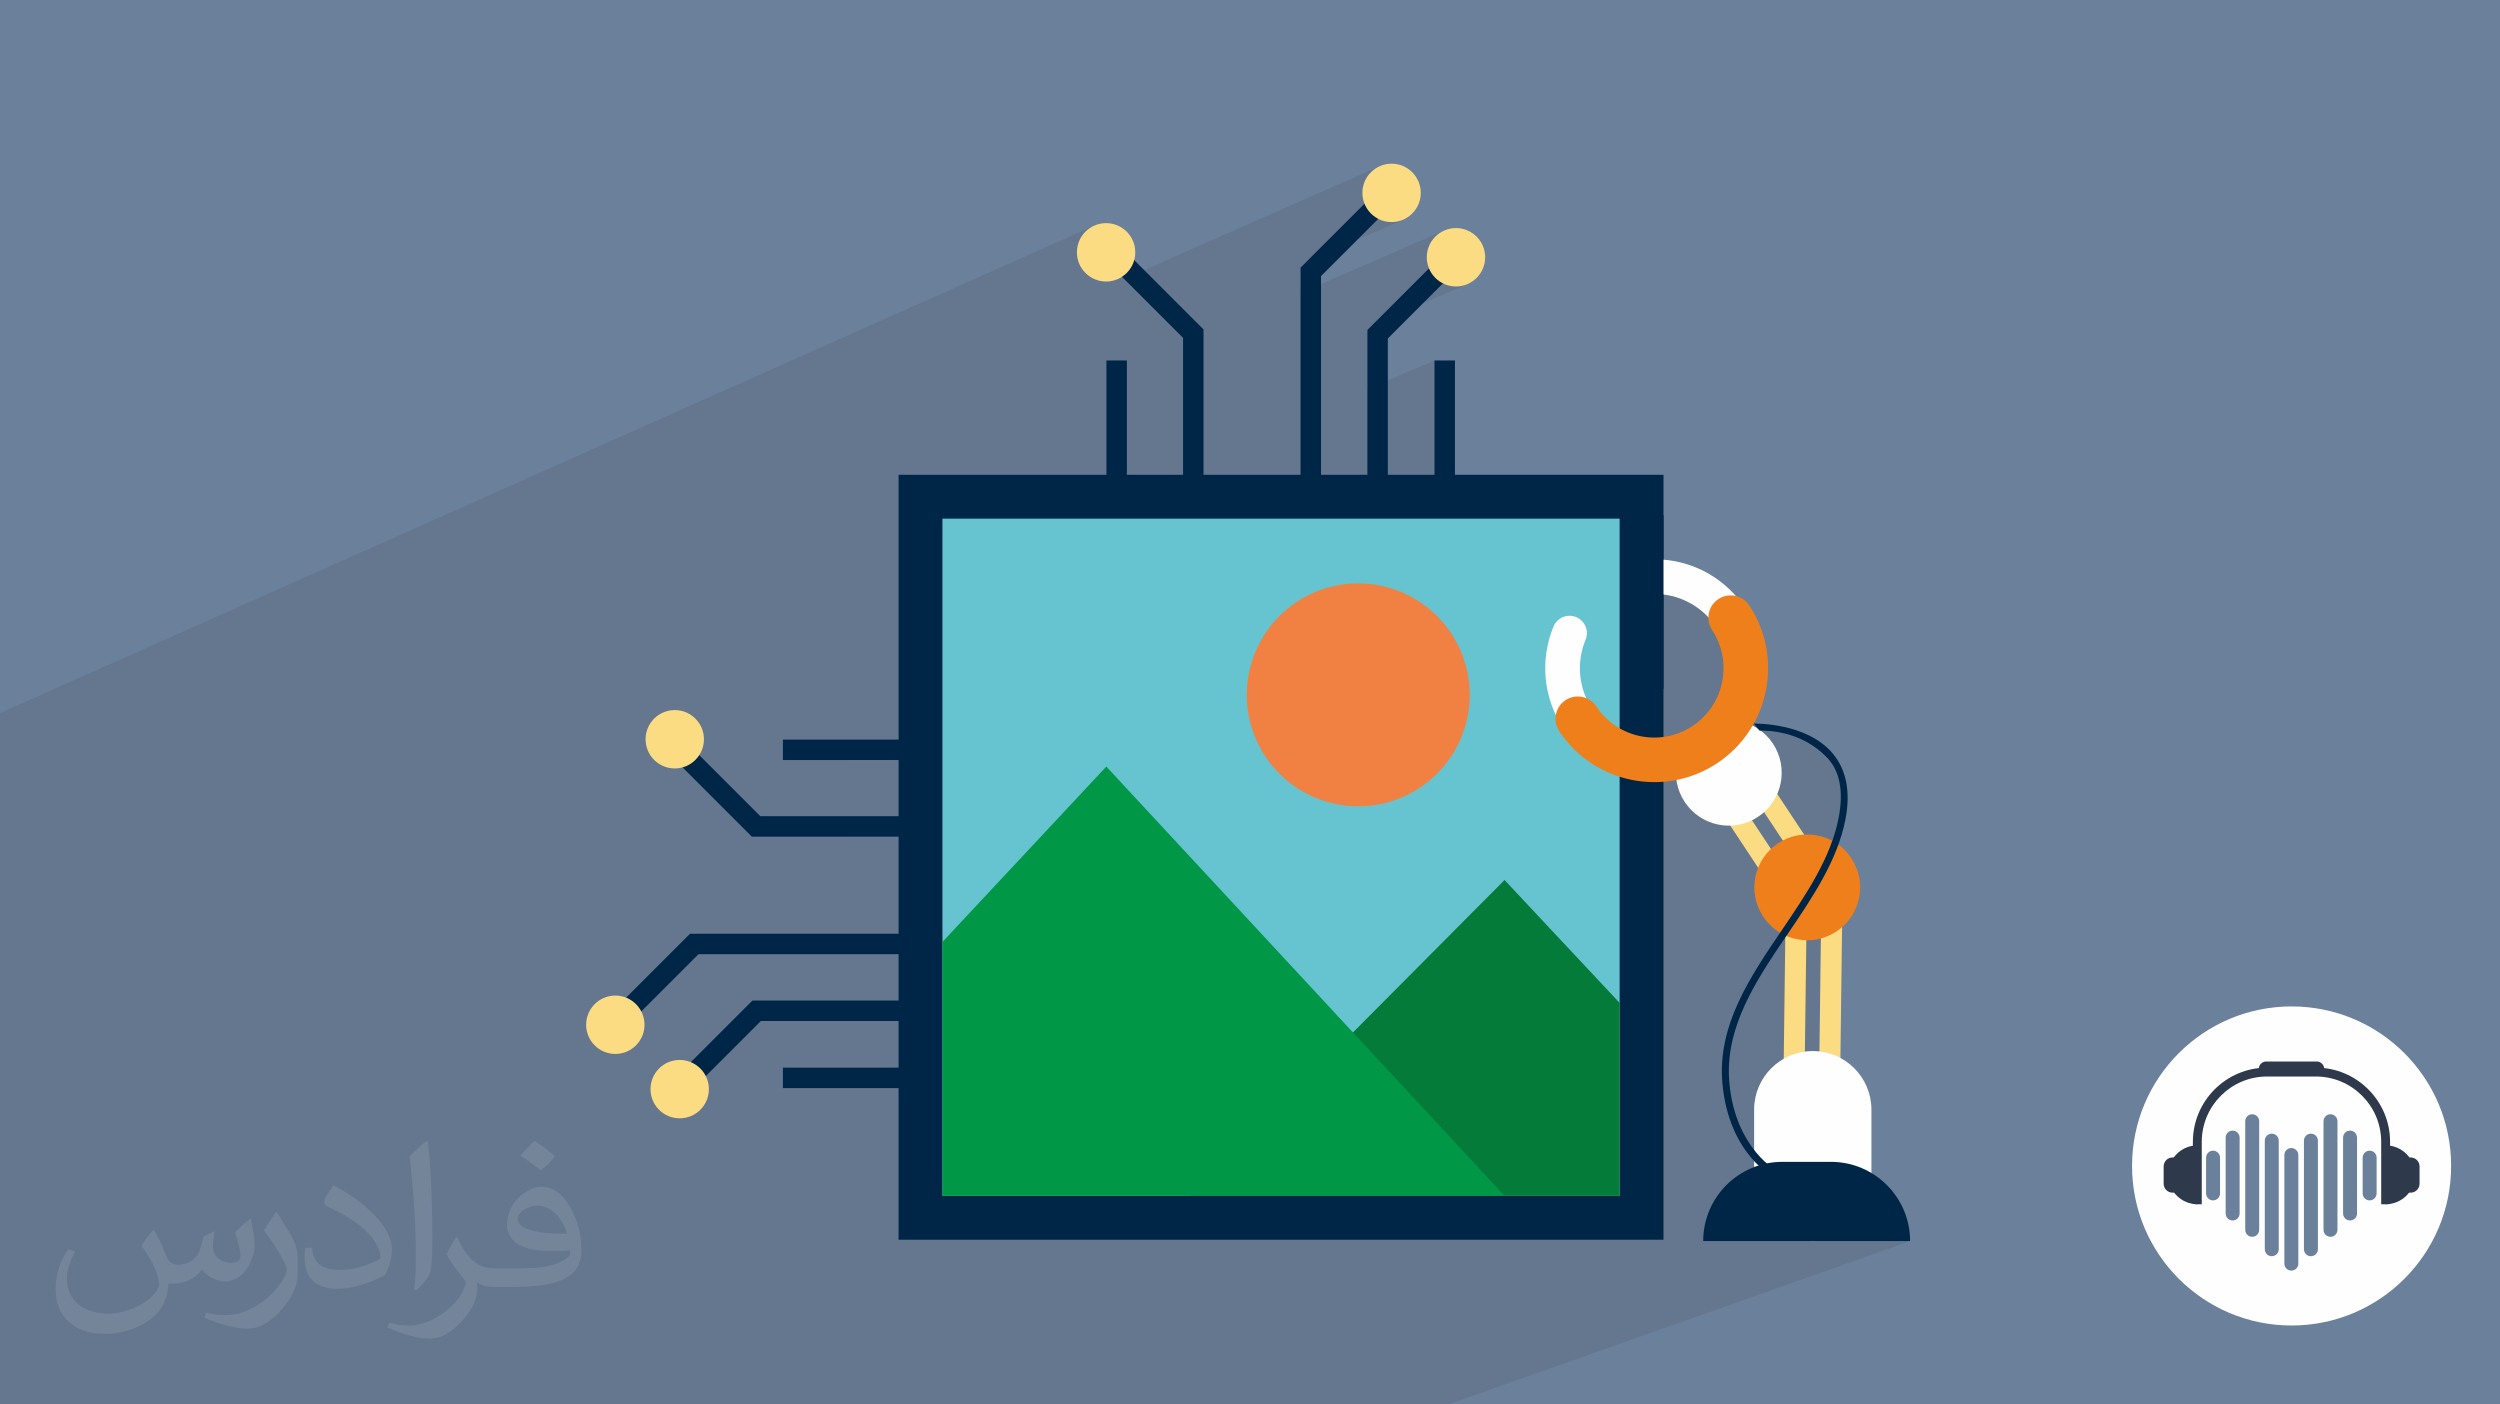
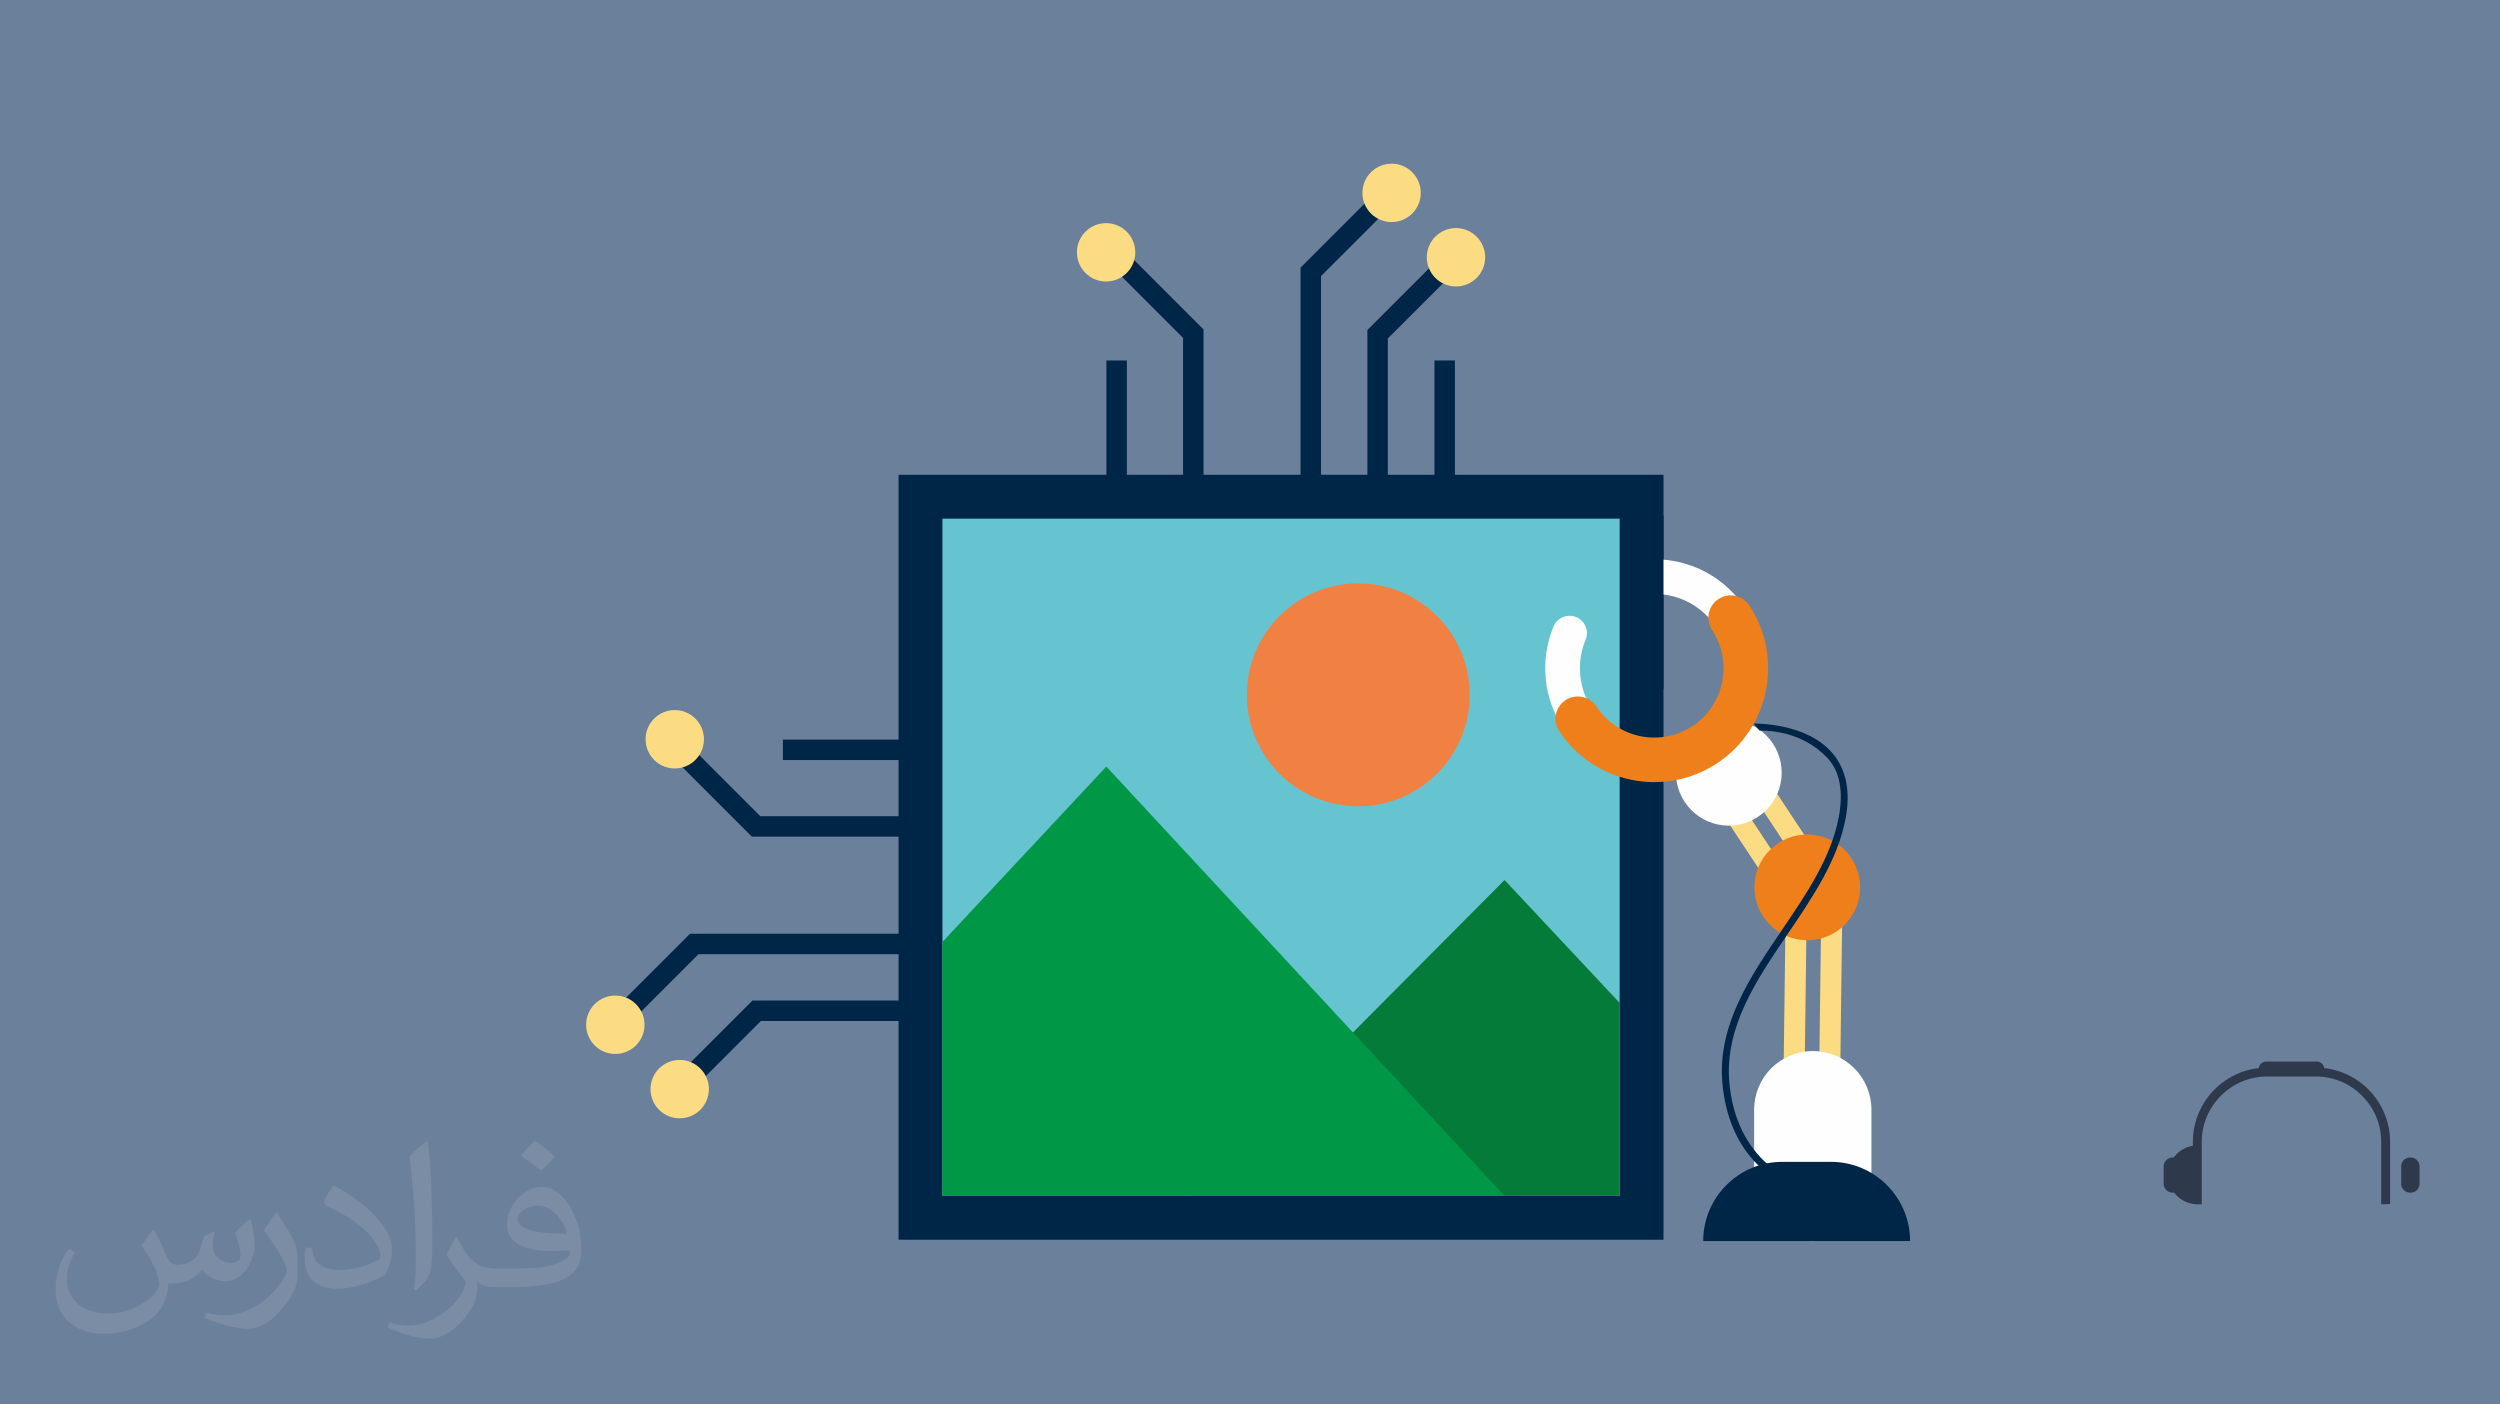
<svg xmlns="http://www.w3.org/2000/svg" xml:space="preserve" width="94.192mm" height="52.917mm" version="1.1" style="shape-rendering:geometricPrecision; text-rendering:geometricPrecision; image-rendering:optimizeQuality; fill-rule:evenodd; clip-rule:evenodd" viewBox="0 0 9419.16 5291.66">
  <defs>
    <style type="text/css">
   
    .fil14 {fill:#002647}
    .fil0 {fill:#6B809B}
    .fil12 {fill:#FEFEFE;fill-rule:nonzero}
    .fil10 {fill:#F08143;fill-rule:nonzero}
    .fil13 {fill:#EF7F1A;fill-rule:nonzero}
    .fil7 {fill:#FBDC83;fill-rule:nonzero}
    .fil8 {fill:#66C3D0;fill-rule:nonzero}
    .fil9 {fill:#057B39;fill-rule:nonzero}
    .fil11 {fill:#009846;fill-rule:nonzero}
    .fil6 {fill:#002647;fill-rule:nonzero}
    .fil4 {fill:#2E394C;fill-rule:nonzero}
    .fil5 {fill:#6B809B;fill-rule:nonzero}
    .fil3 {fill:#FEFEFE;fill-rule:nonzero}
    .fil1 {fill:#2B2A29;fill-opacity:0.102}
    .fil2 {fill:#FEFEFE;fill-opacity:0.102}
   
  </style>
  </defs>
  <g id="Layer_x0020_1">
    <polygon class="fil0" points="-0,0 9419.16,0 9419.16,5291.66 -0,5291.66 " />
-     <polygon class="fil1" points="-0,2752.98 -0,2686.97 4124.58,849.34 4114.97,853.97 4105.91,859.48 4097.44,865.81 4089.64,872.91 4082.54,880.72 4076.21,889.19 4070.71,898.26 4066.08,907.88 4062.38,917.98 4059.67,928.52 4058.01,939.45 4057.44,950.69 4059.67,972.85 4066.08,993.49 4076.21,1012.17 4089.64,1028.44 4105.91,1041.86 4124.58,1052 4145.22,1058.41 4167.38,1060.64 4175.58,1060.34 4183.62,1059.45 4191.47,1057.99 4195.53,1056.93 4227.22,1042.95 4235.1,1050.83 5200.24,625.35 5181.57,635.5 5165.29,648.93 5151.87,665.21 5141.73,683.89 5135.32,704.53 5133.09,726.7 5133.22,732.07 5133.6,737.37 5134.23,742.59 5135.1,747.74 5136.21,752.8 5137.55,757.78 5139.11,762.65 5140.89,767.43 4999.08,909.26 5192.84,824.54 5198.58,827.28 5204.49,829.69 5210.57,831.77 5216.81,833.49 5223.18,834.86 5229.69,835.84 5236.32,836.45 5243.05,836.65 5265.22,834.42 5285.86,828.01 4921.18,987.17 4900.05,1008.31 4900.05,1103.78 5442.85,867.95 5433.23,872.58 5424.16,878.08 5415.69,884.41 5407.88,891.51 5400.78,899.31 5394.45,907.78 5388.94,916.84 5384.31,926.46 5380.61,936.56 5377.9,947.1 5376.23,958.02 5375.66,969.26 5375.8,974.79 5376.2,980.26 5376.88,985.64 5377.8,990.94 5378.98,996.16 5380.4,1001.27 5382.06,1006.29 5383.95,1011.19 5244.94,1150.2 5436.49,1067.67 5442.12,1070.3 5447.93,1072.61 5453.89,1074.59 5460,1076.24 5466.24,1077.54 5472.6,1078.48 5479.08,1079.06 5485.66,1079.25 5507.82,1077.02 5528.46,1070.61 5170.64,1224.51 5151.83,1243.32 5151.83,1465.78 5404.64,1358.13 5404.64,1788.85 3385.54,2632.73 3385.54,2786.54 3199.84,2863.61 3385.54,2863.61 3385.54,3075.23 3197.34,3152.31 3385.54,3152.31 3385.54,3402.28 6267.52,2239.84 6279.72,2241.63 6291.76,2243.93 6303.63,2246.74 6315.32,2250.04 6326.8,2253.84 6338.08,2258.11 6349.14,2262.86 6359.96,2268.08 6370.54,2273.76 6380.85,2279.9 6390.9,2286.47 6400.66,2293.49 6410.12,2300.94 6419.27,2308.81 6428.1,2317.1 6436.59,2325.8 6436.71,2331.95 6437.28,2338.1 6438.31,2344.22 6439.8,2350.28 6441.76,2356.27 6444.2,2362.15 6447.11,2367.9 6450.51,2373.5 6457.63,2384.89 6464.1,2396.5 6469.92,2408.31 6475.09,2420.31 6479.62,2432.46 6483.52,2444.74 6486.78,2457.13 6489.42,2469.61 6491.43,2482.15 6492.83,2494.74 6493.61,2507.34 6493.78,2519.94 6493.35,2532.51 6492.33,2545.03 6490.7,2557.47 6488.49,2569.82 6485.69,2582.05 6482.31,2594.14 6478.36,2606.07 6473.84,2617.8 6468.75,2629.33 6463.09,2640.62 6456.88,2651.65 6450.12,2662.41 6442.81,2672.86 6434.96,2682.98 6426.57,2692.76 6417.65,2702.17 6408.19,2711.18 6398.22,2719.77 6387.72,2727.93 6376.71,2735.62 6363.82,2743.62 6350.65,2750.79 6337.23,2757.12 6323.59,2762.63 3385.54,3918.9 3385.54,3990.07 6607.65,2726.36 6623.02,2744.99 3385.54,4013.29 3385.54,4022.52 3188.67,4099.61 3193.81,4099.61 6633.88,2752.67 6640.92,2752.74 6649.94,2753.01 6660.76,2753.63 6673.21,2754.73 6687.1,2756.45 6702.26,2758.92 6718.51,2762.27 6735.66,2766.65 6753.55,2772.19 6771.98,2779.03 6790.8,2787.29 6809.8,2797.13 6828.83,2808.67 6847.69,2822.05 6866.21,2837.41 6884.21,2854.88 6893.11,2865 6901.12,2875.72 6908.25,2887.03 6914.53,2898.9 6919.96,2911.34 6924.56,2924.31 6928.34,2937.8 6931.31,2951.81 6933.48,2966.31 6934.87,2981.29 6935.5,2996.73 6935.37,3012.62 6934.49,3028.95 6932.89,3045.69 6930.57,3062.83 6927.54,3080.36 6925.31,3091.45 6922.85,3102.5 6920.16,3113.5 6917.26,3124.46 6914.14,3135.37 6910.83,3146.24 6907.31,3157.07 6903.6,3167.86 6621.96,3275.53 6620.13,3280.55 6616.75,3291.85 6614.05,3303.32 6612.02,3314.92 6610.68,3326.64 6610.03,3338.42 6610.07,3350.25 6610.83,3362.09 6612.29,3373.9 6614.47,3385.66 6617.38,3397.33 6621.02,3408.88 6625.4,3420.28 6630.52,3431.49 6636.4,3442.48 6643.03,3453.22 6649.63,3462.62 6656.67,3471.52 6664.13,3479.92 6671.97,3487.81 6680.18,3495.2 6688.73,3502.07 6697.6,3508.42 6706.76,3514.25 6695.74,3530.51 6684.74,3546.81 6683.82,3548.18 6726.36,3532.14 6725.85,3572.5 6805.55,3542.51 6812.44,3542.53 6819.33,3542.3 6826.22,3541.84 6833.11,3541.14 6839.98,3540.19 6846.83,3539 6853.66,3537.57 6860.46,3535.89 6855.07,3961.44 6668.62,4030.15 6665.16,4033.77 6655.98,4044.73 6647.51,4056.28 6639.79,4068.38 6632.85,4081 6626.72,4094.1 6621.45,4107.66 6617.05,4121.62 6613.58,4135.97 6611.05,4150.67 6609.51,4165.69 6608.99,4180.98 6608.99,4332.6 6582.38,4342.27 6590,4352.28 6599.54,4363.87 6608.99,4374.55 6608.99,4397.04 6588.34,4405.85 6568.52,4416.13 6549.6,4427.82 6531.65,4440.83 6514.74,4455.12 6498.93,4470.6 6484.31,4487.21 6470.93,4504.88 6458.87,4523.53 6448.19,4543.11 6438.96,4563.54 6431.26,4584.74 6425.14,4606.67 6420.69,4629.23 6417.97,4652.37 6417.05,4676.02 6829.95,4676.02 7196.57,4676.02 5455.61,5291.66 5100.28,5291.66 4700.1,5291.66 4541.29,5291.66 4139.86,5291.66 4080.59,5291.66 3970.39,5291.66 3575.88,5291.66 3245.13,5291.66 3205.07,5291.66 3189.04,5291.66 2191.18,5291.66 2156.97,5291.66 2059.1,5291.66 1997.69,5291.66 1791.81,5291.66 1748.8,5291.66 1348.03,5291.66 1335.66,5291.66 1211.69,5291.66 1185.74,5291.66 1177.12,5291.66 1164.08,5291.66 867.99,5291.66 864.26,5291.66 603.57,5291.66 507.17,5291.66 329.94,5291.66 289.71,5291.66 261.67,5291.66 149.33,5291.66 144.49,5291.66 122.38,5291.66 66.83,5291.66 -0,5291.66 -0,5259.96 -0,5251.27 -0,5245.86 -0,5230.61 -0,5222.79 -0,5187.22 -0,5183.79 -0,5111.67 -0,5076.77 -0,5037.44 -0,5005.71 -0,4990.2 -0,4951.31 -0,4948.2 -0,4907.93 -0,4905.28 -0,4904.2 -0,4899.81 -0,4876.06 -0,4767.83 -0,4752.35 -0,4712.92 -0,4681.42 -0,4662.21 -0,4576.68 -0,4533.92 -0,4461.79 -0,4320.59 -0,4263.76 -0,4191.64 -0,4093.7 -0,4047.71 -0,4020.97 -0,3970.17 -0,3962.22 -0,3952.04 -0,3855.87 -0,3813.39 -0,3744.01 -0,3684.6 -0,3659.52 -0,3571.38 -0,3458.09 -0,3448.38 -0,3439.59 -0,3410.11 -0,3338.77 -0,3297.73 -0,3258.03 -0,3232.7 -0,3211.6 -0,3174.23 -0,3145.86 -0,3135.02 -0,3125.94 -0,3095.15 -0,3022.86 -0,2982.87 -0,2917.88 -0,2908.82 -0,2907.42 -0,2899.4 " />
    <path class="fil2" d="M579.37 4634.7c17.98,27.25 29.64,53.44 41.02,82.55 8.46,16.94 12.95,48.16 52.65,48.16 11.63,0 28.32,-3.43 43.13,-11.63 16.66,-8.74 29.36,-21.97 35.99,-42.06l15.87 -53.44 38.63 -19.05 2.64 2.64c-5.28,20.12 -6.6,39.42 -6.6,54.51 0,44.7 38.63,61.65 69.32,61.65 17.98,0 34.14,-8.74 34.14,-25.15 0,-21.16 -8.99,-57.15 -20.65,-89.43 17.98,-17.98 35.99,-35.99 56.62,-50.55l3.17 1.6c8.99,38.1 14.02,75.67 14.02,100.81 0,24.61 -10.85,51.87 -19.84,69.6 -18.52,34.92 -51.33,62.71 -91.01,62.71 -30.15,0 -63.75,-15.09 -86.79,-43.13l-1.32 0c-21.69,27 -55.3,51.33 -109.02,51.33l-16.66 0c-2.64,35.46 -10.31,60.58 -21.97,83.08 -32,62.43 -127,106.63 -216.43,106.63 -124.36,0 -186.79,-71.7 -186.79,-167.21 0,-59 19.3,-113.77 48.95,-152.65l24.33 10.06c-18.52,35.46 -30.96,68.78 -30.96,101.6 0,89.43 72.77,132.03 156.64,132.03 77.8,0 174.09,-49.48 191.57,-106.88 -6.6,-62.71 -30.15,-92.07 -66.14,-149.22 10.85,-19.05 24.87,-38.1 42.34,-58.47l3.17 0 0 0 0 0 -0.02 -0.09zm1434.29 -336.55c26.19,16.41 51.87,35.71 76.99,57.94 -14.02,19.84 -31.5,37.85 -53.19,53.72 -25.15,-20.37 -50.27,-37.85 -75.95,-56.36 17.45,-19.58 34.67,-38.35 52.12,-55.3l0 0 0 0 0 0 0 0 0 0 0.03 0zm13.49 244.48c-42.34,0 -76.99,27.79 -76.99,48.41 0,44.2 84.66,57.94 186,57.4 -12.7,-51.87 -57.15,-105.84 -109.02,-105.84l0.01 0.03zm-95 236.55c55.04,0 103.2,-1.6 139.95,-10.85 41.02,-10.31 75.67,-30.96 75.67,-45.24 0,-3.71 0,-8.2 -1.32,-11.91 -23.01,2.11 -49.48,2.11 -72.49,2.11 -74.6,0 -131.75,-16.94 -154.25,-58.75 -5.56,-11.63 -9.52,-24.61 -9.52,-39.42 0,-40.49 17.45,-79.91 48.16,-107.16 25.65,-22.48 53.97,-36.5 82.8,-36.5 52.12,0 93.65,41.81 122.76,107.7 15.87,35.99 26.72,77.52 26.72,129.92 0,34.92 -9.52,64.29 -31.22,85.98 -40.49,39.17 -115.09,53.97 -229.39,53.97l-51.87 0 0 0 -13.49 0c-28.32,0 -48.69,-5.03 -64.82,-17.45l-2.64 0c0.79,6.6 1.32,12.95 1.32,19.05 0,25.65 -8.46,58.47 -25.65,84.66 -50.8,75.41 -105.84,108.2 -153.47,108.2 -48.16,0 -107.16,-18.52 -160.35,-42.6l9.52 -18.52c17.2,7.14 41.02,11.91 73.81,11.91 85.98,0 198.96,-82.55 212.98,-163.25 -3.17,-6.6 -8.99,-15.34 -17.2,-24.61 -25.15,-29.9 -41.02,-54.76 -55.83,-80.95 12.7,-25.15 24.33,-45.24 35.18,-63.5l4.5 -0.53c36.78,74.88 70.1,117.73 144.45,117.73l11.63 0 0 0 53.97 0 0 0 0 0 0 0 0 0 0 0 0.09 0.01zm-372.54 79.11c6.35,-34.39 6.88,-73.02 6.88,-109.02l0 -53.44c0,-99.75 -12.7,-244.73 -23.01,-339.19 17.98,-19.3 43.13,-42.06 62.97,-57.4l5.82 1.6c13.49,118.8 16.66,256.39 16.66,383.64 0,33.35 -1.32,65.89 -4.5,89.69 -1.85,30.15 -19.3,52.91 -56.62,87.83l-8.2 -3.71zm-383.38 -157.42c1.85,46.84 24.87,83.62 105.31,83.62 50.01,0 92.33,-12.95 139.17,-35.18 8.46,-3.71 12.95,-8.74 12.95,-12.95 0,-29.36 -22.48,-68.25 -60.32,-103.71 -36.78,-33.35 -85.47,-62.71 -130.96,-82.3 -15.62,-6.6 -20.65,-13.49 -20.65,-20.12 0,-13.49 17.98,-41.81 32.82,-62.18l5.03 -0.53c52.12,27.25 110.34,67.74 153.47,112.7 39.17,41.53 63.5,83.62 63.5,129.39 0,33.86 -10.31,65.61 -27,95.25 -57.15,28.83 -118.01,50.8 -178.33,50.8 -73.28,0 -123.29,-34.39 -123.29,-115.09 0,-8.74 0,-22.22 3.17,-39.7l25.15 0 0 0 0 0 0 0 0 0 0 0 -0.02 0zm-132.57 -133.1l45.52 73.56c16.66,27.25 32.28,56.9 32.28,103.71l0 59.79c0,48.41 -30.96,100.28 -80.95,151.61 -39.17,34.67 -73.81,49.48 -105.84,49.48 -47.62,0 -102.13,-14.81 -165.1,-41.81l7.14 -18.52c19.84,5.28 42.85,9.78 71.17,9.78 90.5,-0.53 183.08,-66.67 225.42,-147.37 5.03,-9.27 6.88,-17.98 6.88,-24.08 0,-9.27 -5.03,-19.58 -8.99,-28.83 -23.01,-43.38 -48.69,-83.08 -76.99,-119.86 14.81,-23.29 29.64,-45.77 45.77,-68l3.71 0.53 0 0 0 0 0 0 0 0 0 0 -0.02 0.01z" />
    <g id="_2154358111552">
-       <path class="fil3" d="M9235.05 4392.96c0,331.98 -269.12,601.1 -601.1,601.1 -331.97,0 -601.09,-269.12 -601.09,-601.1 0,-331.97 269.12,-601.09 601.09,-601.09 331.98,0 601.1,269.12 601.1,601.09z" />
      <path class="fil4" d="M8279.61 4537.17c-61.26,0 -110.91,-49.66 -110.91,-110.92 0,-61.25 49.65,-110.91 110.91,-110.91l0 221.83z" />
      <path class="fil4" d="M8187.55 4493.49l-2.2 0c-18.41,0 -33.47,-15.07 -33.47,-33.48l0 -65.57c0,-18.41 15.06,-33.48 33.47,-33.48l2.2 0c18.41,0 33.47,15.07 33.47,33.48l0 65.57c0,18.41 -15.06,33.48 -33.47,33.48z" />
-       <path class="fil4" d="M8988.32 4537.17c61.26,0 110.91,-49.66 110.91,-110.92 0,-61.25 -49.65,-110.91 -110.91,-110.91l0 221.83z" />
      <path class="fil4" d="M9080.39 4493.49l2.2 0c18.41,0 33.47,-15.07 33.47,-33.48l0 -65.57c0,-18.41 -15.06,-33.48 -33.47,-33.48l-2.2 0c-18.41,0 -33.48,15.07 -33.48,33.48l0 65.57c0,18.41 15.07,33.48 33.48,33.48z" />
      <path class="fil4" d="M9005.05 4535.92l-13.8 1.25 -19.68 0 0 -235.07c0,-135.77 -110.46,-246.23 -246.24,-246.23l-183.58 0c-135.78,0 -246.25,110.46 -246.25,246.23l0 235.07 -17.08 0 -16.39 -1.38 0 -233.69c0,-154.23 125.48,-279.7 279.72,-279.7l183.58 0c154.24,0 279.72,125.47 279.72,279.7l0 233.82z" />
      <path class="fil4" d="M8756.77 4042.44l-246.45 0 0 -15.11c0,-15.4 12.5,-27.9 27.9,-27.9l190.65 0c15.4,0 27.9,12.5 27.9,27.9l0 15.11z" />
-       <path class="fil5" d="M8633.02 4787.19l0 0c-14.52,0 -26.29,-11.77 -26.29,-26.29l0 -409.15c0,-14.52 11.77,-26.29 26.29,-26.29l0 0c14.52,0 26.29,11.77 26.29,26.29l0 409.15c0,14.52 -11.77,26.29 -26.29,26.29z" />
+       <path class="fil5" d="M8633.02 4787.19l0 0c-14.52,0 -26.29,-11.77 -26.29,-26.29l0 -409.15l0 0c14.52,0 26.29,11.77 26.29,26.29l0 409.15c0,14.52 -11.77,26.29 -26.29,26.29z" />
      <path class="fil5" d="M8559.28 4732.97l0 0c-14.52,0 -26.29,-11.76 -26.29,-26.29l0 -409.14c0,-14.52 11.77,-26.29 26.29,-26.29l0 0c14.52,0 26.3,11.77 26.3,26.29l0 409.14c0,14.53 -11.78,26.29 -26.3,26.29z" />
      <path class="fil5" d="M8485.56 4659.86l0 0c-14.53,0 -26.29,-11.78 -26.29,-26.29l0 -409.15c0,-14.52 11.76,-26.29 26.29,-26.29l0 0c14.52,0 26.29,11.77 26.29,26.29l0 409.15c0,14.51 -11.77,26.29 -26.29,26.29z" />
-       <path class="fil5" d="M8411.83 4598.23l0 0c-14.52,0 -26.29,-11.77 -26.29,-26.29l0 -285.91c0,-14.52 11.77,-26.29 26.29,-26.29l0 0c14.52,0 26.29,11.77 26.29,26.29l0 285.91c0,14.52 -11.77,26.29 -26.29,26.29z" />
      <path class="fil5" d="M8338.08 4522.64l0 0c-14.52,0 -26.29,-11.77 -26.29,-26.29l0 -134.74c0,-14.52 11.77,-26.29 26.29,-26.29l0 0c14.52,0 26.29,11.77 26.29,26.29l0 134.74c0,14.52 -11.77,26.29 -26.29,26.29z" />
      <path class="fil5" d="M8706.76 4732.97l0 0c14.51,0 26.29,-11.76 26.29,-26.29l0 -409.14c0,-14.52 -11.78,-26.29 -26.29,-26.29l0 0c-14.52,0 -26.3,11.77 -26.3,26.29l0 409.14c0,14.53 11.78,26.29 26.3,26.29z" />
      <path class="fil5" d="M8780.5 4659.86l0 0c14.51,0 26.28,-11.78 26.28,-26.29l0 -409.15c0,-14.52 -11.77,-26.29 -26.28,-26.29l0 0c-14.53,0 -26.3,11.77 -26.3,26.29l0 409.15c0,14.51 11.77,26.29 26.3,26.29z" />
      <path class="fil5" d="M8854.25 4598.23l0 0c14.52,0 26.29,-11.77 26.29,-26.29l0 -285.91c0,-14.52 -11.77,-26.29 -26.29,-26.29l0 0c-14.52,0 -26.29,11.77 -26.29,26.29l0 285.91c0,14.52 11.77,26.29 26.29,26.29z" />
      <path class="fil5" d="M8927.98 4522.64l0 0c14.52,0 26.29,-11.77 26.29,-26.29l0 -134.74c0,-14.52 -11.77,-26.29 -26.29,-26.29l0 0c-14.52,0 -26.3,11.77 -26.3,26.29l0 134.74c0,14.52 11.78,26.29 26.3,26.29z" />
    </g>
    <g id="_2563773641728">
      <polygon class="fil6" points="4534.43,1813.46 4534.43,1241.15 4168.77,875.5 4114.28,929.99 4457.35,1273.11 4457.35,1813.46 " />
      <polygon class="fil6" points="4168.66,1813.46 4245.73,1813.46 4245.73,1358.13 4168.66,1358.13 " />
      <polygon class="fil6" points="4977.14,1813.46 4977.14,1040.22 5285.02,732.37 5230.48,677.83 4900.05,1008.31 4900.05,1813.46 " />
      <polygon class="fil6" points="5228.9,1813.46 5228.9,1275.23 5526.23,977.94 5471.7,923.44 5151.83,1243.32 5151.83,1813.46 " />
      <polygon class="fil6" points="5404.64,1813.46 5481.73,1813.46 5481.73,1358.13 5404.64,1358.13 " />
      <path class="fil7" d="M5375.66 969.26c0,-60.74 49.26,-109.95 110,-109.95 60.73,0 109.94,49.21 109.94,109.95 0,60.74 -49.21,109.99 -109.94,109.99 -60.74,0 -110,-49.25 -110,-109.99z" />
      <path class="fil7" d="M5133.09 726.7c0,-60.74 49.22,-109.99 109.96,-109.99 60.74,0 109.99,49.25 109.99,109.99 0,60.74 -49.25,109.95 -109.99,109.95 -60.74,0 -109.96,-49.21 -109.96,-109.95z" />
      <path class="fil7" d="M4057.44 950.69c0,-60.74 49.21,-110 109.94,-110 60.74,0 110,49.26 110,110 0,60.73 -49.26,109.95 -110,109.95 -60.73,0 -109.94,-49.22 -109.94,-109.95z" />
      <polygon class="fil6" points="3405.08,3075.23 2864.72,3075.23 2521.61,2732.16 2467.12,2786.65 2832.77,3152.31 3405.08,3152.31 " />
      <polygon class="fil6" points="2949.74,2863.61 3405.09,2863.61 3405.09,2786.54 2949.74,2786.54 " />
      <polygon class="fil6" points="3405.08,3517.93 2599.93,3517.93 2269.45,3848.36 2323.99,3902.9 2631.84,3595.02 3405.08,3595.02 " />
      <polygon class="fil6" points="3405.08,3769.71 2834.93,3769.71 2515.05,4089.59 2569.56,4144.11 2866.84,3846.79 3405.08,3846.79 " />
-       <polygon class="fil6" points="2949.74,4099.61 3405.09,4099.61 3405.09,4022.52 2949.74,4022.52 " />
      <path class="fil7" d="M2560.88 3993.54c-60.74,0 -109.95,49.26 -109.95,110 0,60.73 49.21,109.94 109.95,109.94 60.74,0 109.99,-49.21 109.99,-109.94 0,-60.74 -49.25,-110 -109.99,-110z" />
      <path class="fil7" d="M2318.32 3750.97c-60.74,0 -109.99,49.22 -109.99,109.96 0,60.74 49.25,109.99 109.99,109.99 60.74,0 109.95,-49.25 109.95,-109.99 0,-60.74 -49.21,-109.96 -109.95,-109.96z" />
      <path class="fil7" d="M2542.31 2675.32c-60.74,0 -110,49.21 -110,109.94 0,60.74 49.26,110 110,110 60.73,0 109.94,-49.26 109.94,-110 0,-60.73 -49.21,-109.94 -109.94,-109.94z" />
      <polygon class="fil6" points="6267.52,4670.87 3385.54,4670.87 3385.54,1788.85 6267.52,1788.85 " />
      <polygon class="fil8" points="6102.26,4505.67 3550.76,4505.67 3550.76,1954.1 6102.26,1954.1 " />
      <polygon class="fil9" points="4484.98,4505.67 5668.66,3315.63 6102.26,3778.62 6102.26,4505.67 " />
      <path class="fil10" d="M5537.33 2617.98c0,231.91 -188.04,419.84 -419.97,419.84 -231.86,0 -419.84,-187.93 -419.84,-419.84 0,-231.93 187.98,-419.92 419.84,-419.92 231.93,0 419.97,187.99 419.97,419.92z" />
      <polygon class="fil11" points="3550.76,3549.03 4168.27,2888.16 5668.66,4505.67 3550.76,4505.67 " />
      <g>
        <polygon class="fil7" points="6853.59,4078.35 6932.89,4079.35 6940.44,3482.71 6861.15,3481.71 " />
        <polygon class="fil7" points="6719.47,4076.66 6798.77,4077.66 6806.81,3442.76 6727.5,3441.76 " />
        <polygon class="fil7" points="6743.05,3206.06 6809.2,3162.3 6688.24,2979.44 6622.11,3023.18 " />
        <polygon class="fil7" points="6631.17,3280.05 6697.32,3236.31 6568.61,3041.7 6502.48,3085.45 " />
        <path class="fil12" d="M6347.36 3021.39c60.7,91.78 184.31,116.97 276.07,56.28 91.78,-60.69 116.97,-184.3 56.29,-276.07 -60.7,-91.78 -184.31,-116.97 -276.07,-56.28 -91.78,60.69 -116.97,184.3 -56.29,276.07z" />
        <path class="fil13" d="M6643.03 3453.22c60.69,91.78 184.29,116.97 276.07,56.28 91.78,-60.69 116.96,-184.3 56.27,-276.06 -60.7,-91.79 -184.3,-116.98 -276.07,-56.29 -91.77,60.7 -116.97,184.3 -56.27,276.07z" />
        <path class="fil12" d="M6459.07 2860.15c188.86,-124.9 240.9,-380.16 116,-569.02 -71.51,-108.12 -186.8,-174.94 -316.32,-183.29 -36.01,-2.34 -67.08,24.96 -69.4,60.98 -2.32,36 24.97,67.07 60.99,69.39 88.35,5.71 166.99,51.27 215.75,124.99 85.16,128.77 49.68,302.83 -79.09,387.98 -128.77,85.17 -302.81,49.69 -387.97,-79.08 -51.39,-77.71 -60.78,-175.58 -25.09,-261.8 13.79,-33.34 -2.05,-71.54 -35.39,-85.34 -33.31,-13.8 -71.52,2.03 -85.34,35.38 -52.3,126.39 -38.52,269.87 36.85,383.82 124.89,188.87 380.16,240.9 569.01,115.99z" />
        <path class="fil13" d="M6469.38 2875.73c197.44,-130.58 251.84,-397.45 121.25,-594.89 -25.58,-38.7 -77.7,-49.32 -116.39,-23.72 -38.68,25.58 -49.31,77.69 -23.73,116.38 79.5,120.19 46.38,282.63 -73.8,362.12 -120.18,79.47 -282.63,46.36 -362.11,-73.82 -25.59,-38.7 -77.7,-49.31 -116.39,-23.73 -38.7,25.59 -49.31,77.7 -23.73,116.39 130.59,197.45 397.44,251.84 594.9,121.27z" />
        <path class="fil12" d="M6608.99 4455.05l0 -274.07c0,-122.04 98.92,-220.97 220.96,-220.97l0 0c122.05,0 220.99,98.93 220.99,220.97l0 274.07c0,122.03 -98.94,220.97 -220.99,220.97l0 0c-122.04,0 -220.96,-98.94 -220.96,-220.97z" />
        <path class="fil6" d="M6715.65 4377.41l182.3 0c164.91,0 298.62,133.69 298.62,298.61l0 0 -779.52 0 0 0c0,-164.92 133.69,-298.61 298.6,-298.61z" />
        <path class="fil6" d="M6691.52 4440.76l11.58 -23.57c-1.62,-0.82 -165.2,-84.8 -187.54,-338.98 -18.34,-208.62 102.94,-387.23 220.23,-559.95 92.32,-135.96 187.77,-276.54 217.56,-432.99 19.55,-102.73 3,-186 -49.18,-247.48 -97.46,-114.83 -288.62,-111.7 -296.52,-111.43l21.7 26.31c22.35,0 155.22,-2.43 254.86,102.21 49.83,52.34 61.32,130.98 43.33,225.48 -28.77,151.1 -122.68,289.4 -213.48,423.14 -119.89,176.53 -243.84,359.07 -224.68,577.01 23.7,269.66 194.86,356.68 202.14,360.25z" />
      </g>
      <rect class="fil14" x="6134.27" y="1941.87" width="133.24" height="653.14" />
    </g>
  </g>
</svg>